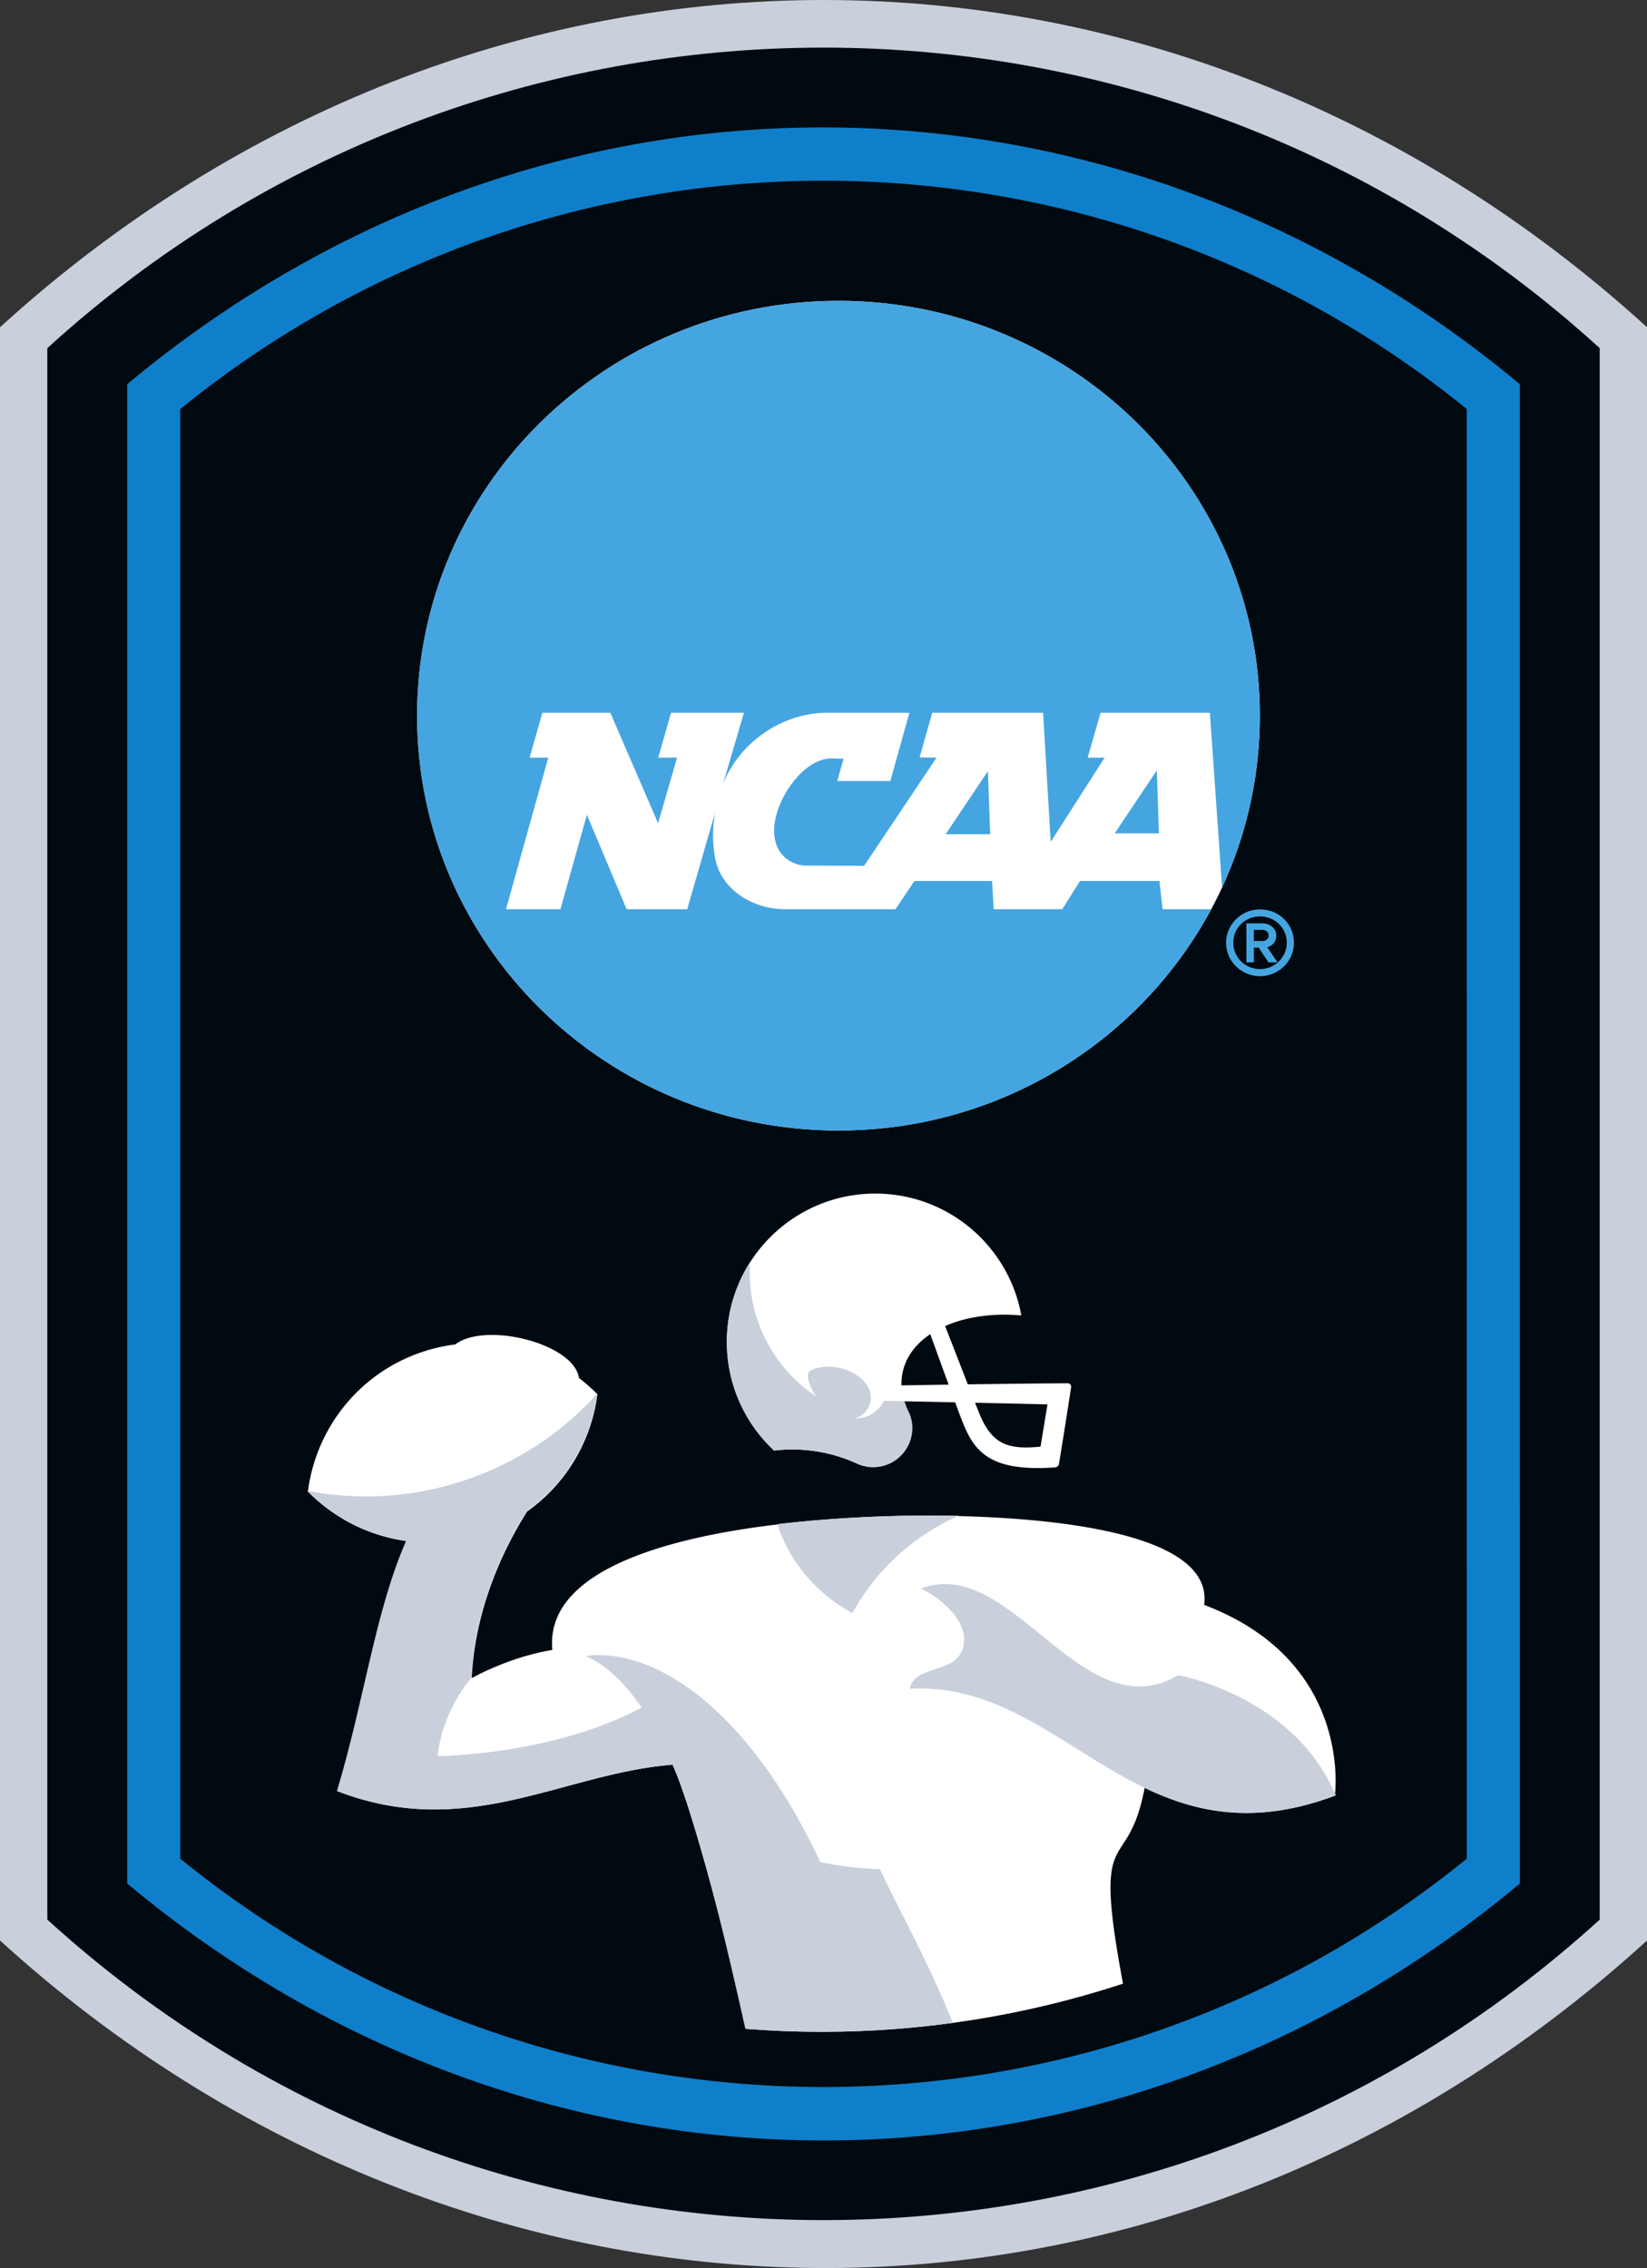
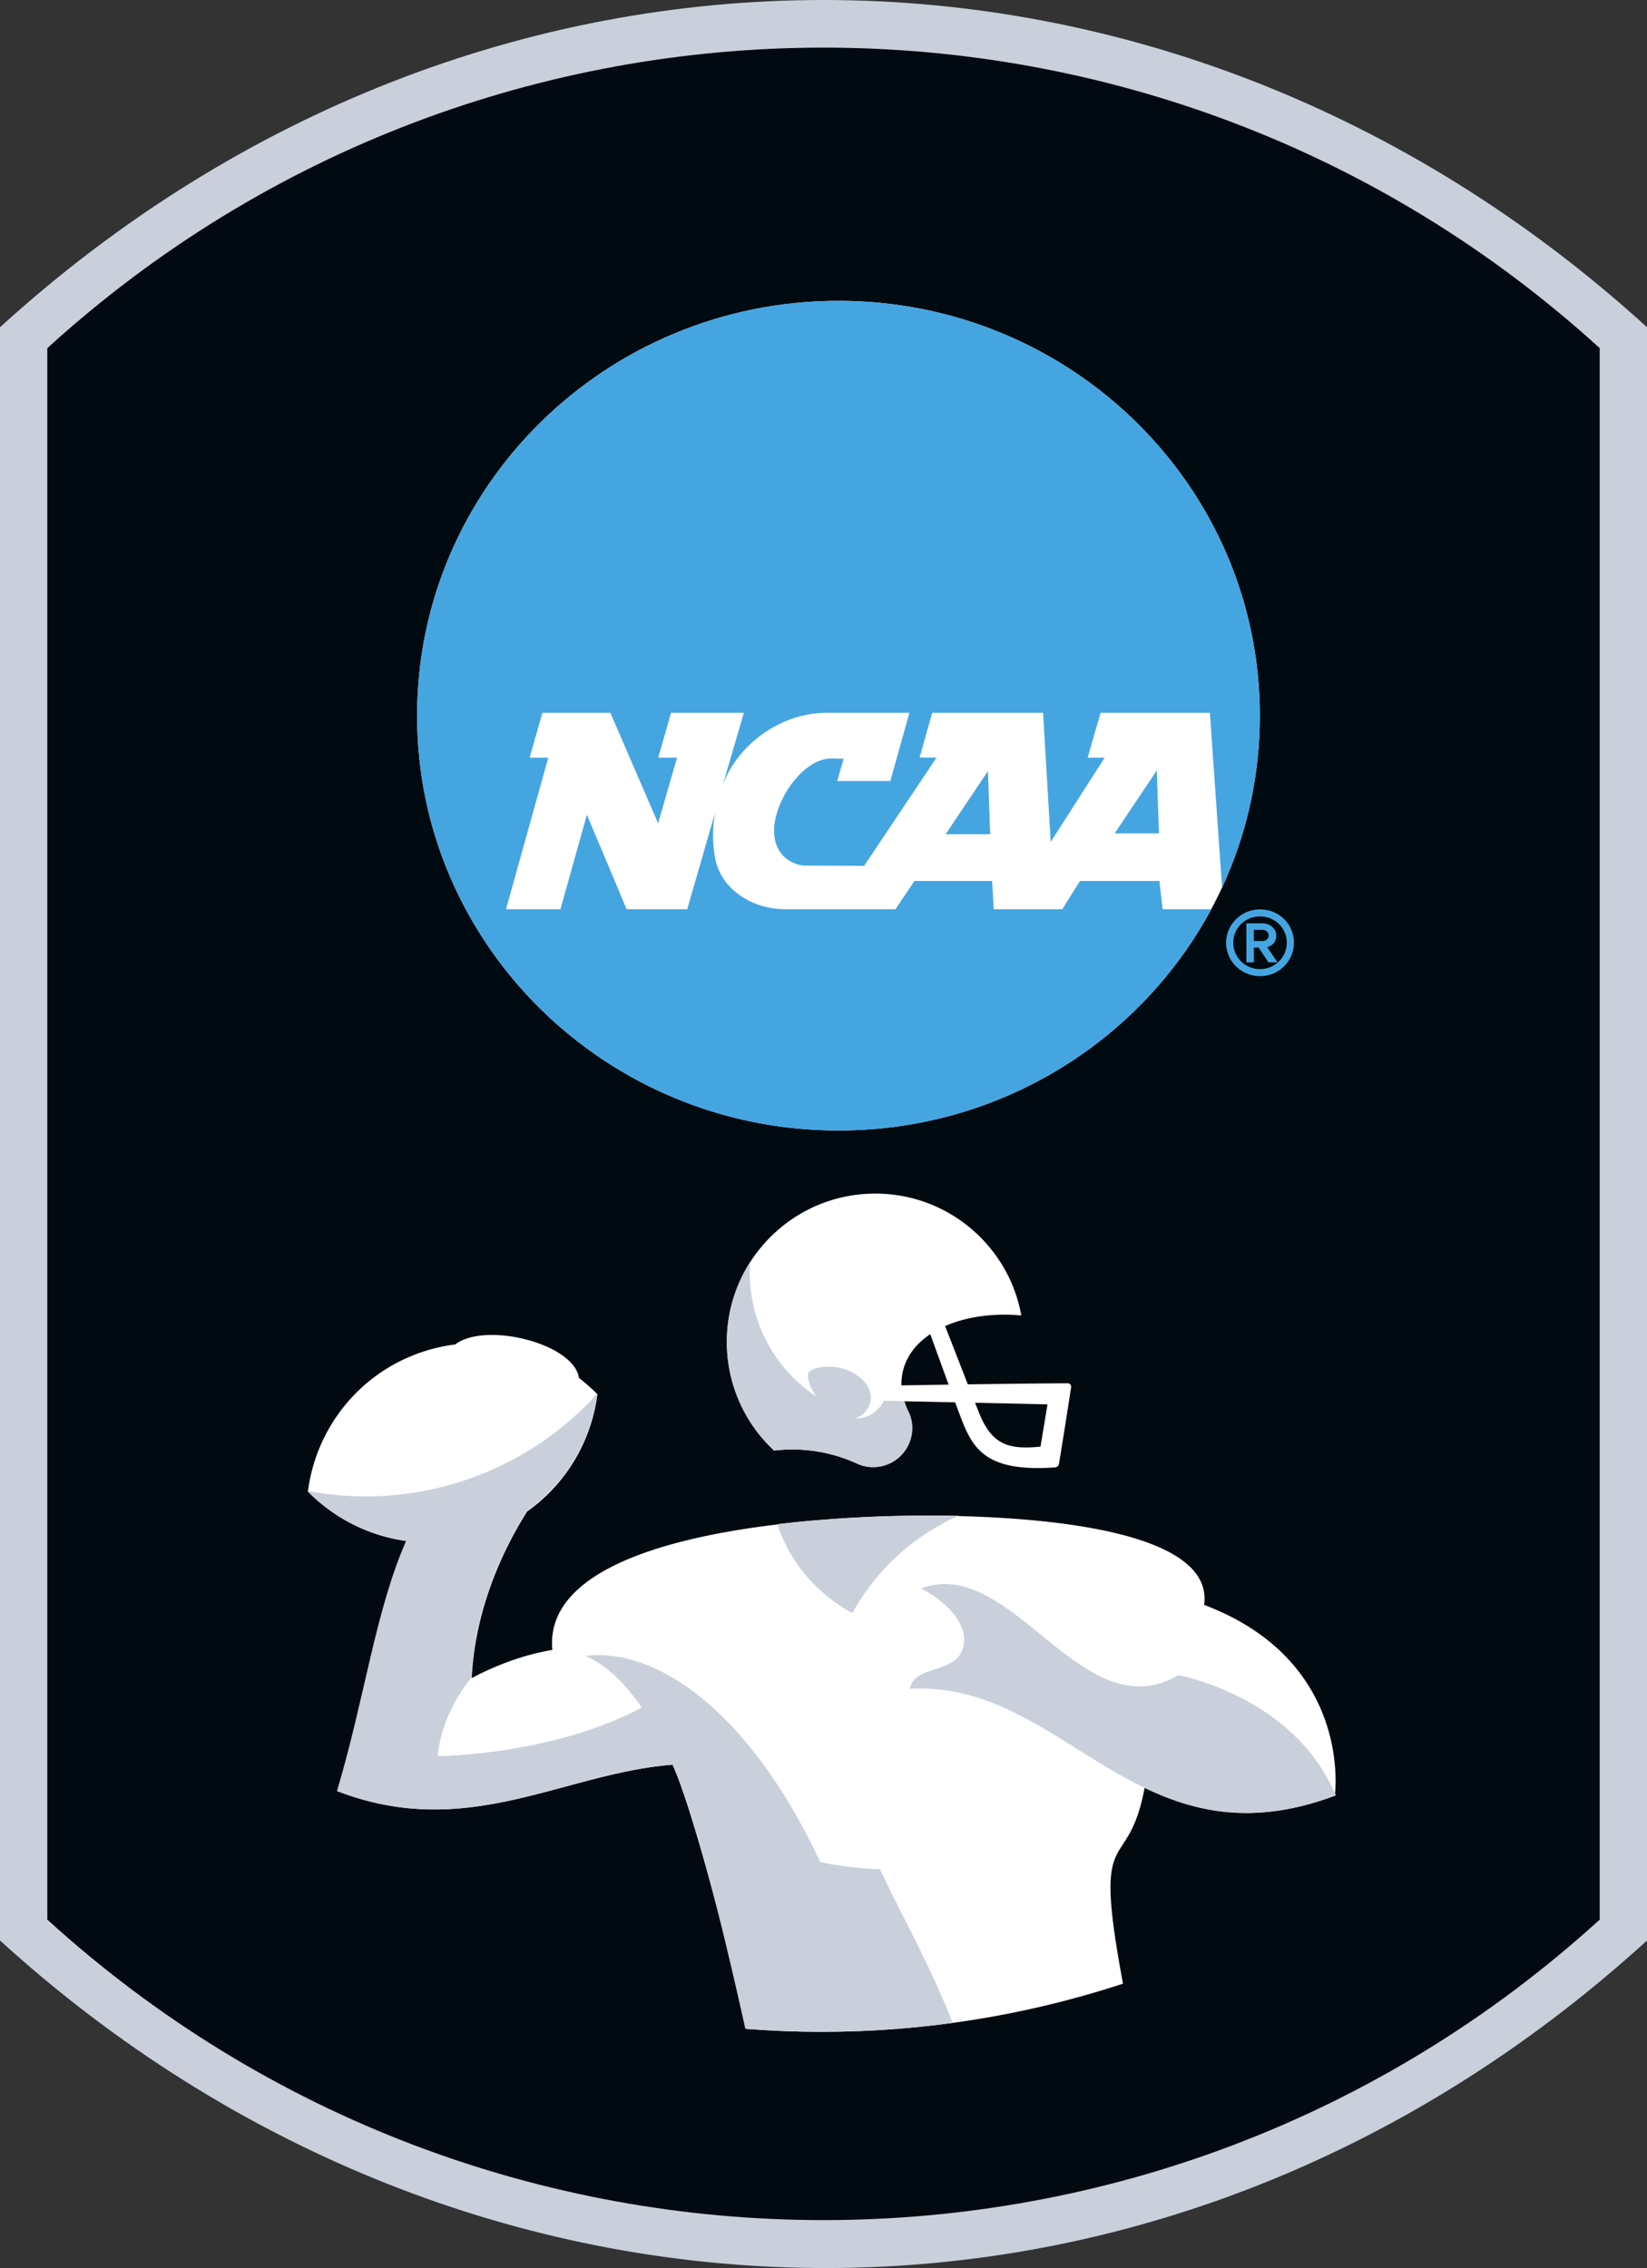
<svg xmlns="http://www.w3.org/2000/svg" width="244.04" height="336">
  <rect width="100%" height="100%" fill="#333333" stroke="none" />
  <defs>
    <clipPath clipPathUnits="userSpaceOnUse" id="a">
      <path d="M915.168 263.121c-228.031 0-447.895 71.77-630.633 204.109v1585.88c182.719 132.33 402.621 204.12 630.633 204.12.02 0-.012 0 0 0 228.032 0 447.902-71.78 630.632-204.12V467.23c-182.72-132.332-402.61-204.109-630.624-204.109h-.008z" />
    </clipPath>
    <clipPath clipPathUnits="userSpaceOnUse" id="b">
      <path d="M915.168 263.121c-228.031 0-447.895 71.77-630.633 204.109v1585.88c182.719 132.33 402.621 204.12 630.633 204.12.02 0-.012 0 0 0 228.032 0 447.902-71.78 630.632-204.12V467.23c-182.72-132.332-402.61-204.109-630.624-204.109h-.008z" />
    </clipPath>
    <clipPath clipPathUnits="userSpaceOnUse" id="c">
      <path d="M915.168 263.121c-228.031 0-447.895 71.77-630.633 204.109v1585.88c182.719 132.33 402.621 204.12 630.633 204.12.02 0-.012 0 0 0 228.032 0 447.902-71.78 630.632-204.12V467.23c-182.72-132.332-402.61-204.109-630.624-204.109h-.008z" />
    </clipPath>
    <clipPath clipPathUnits="userSpaceOnUse" id="d">
      <path d="M915.168 263.121c-228.031 0-447.895 71.77-630.633 204.109v1585.88c182.719 132.33 402.621 204.12 630.633 204.12.02 0-.012 0 0 0 228.032 0 447.902-71.78 630.632-204.12V467.23c-182.72-132.332-402.61-204.109-630.624-204.109h-.008z" />
    </clipPath>
    <clipPath clipPathUnits="userSpaceOnUse" id="e">
      <path d="M915.168 263.121c-228.031 0-447.895 71.77-630.633 204.109v1585.88c182.719 132.33 402.621 204.12 630.633 204.12.02 0-.012 0 0 0 228.032 0 447.902-71.78 630.632-204.12V467.23c-182.72-132.332-402.61-204.109-630.624-204.109h-.008z" />
    </clipPath>
    <clipPath clipPathUnits="userSpaceOnUse" id="f">
      <path d="M915.168 263.121c-228.031 0-447.895 71.77-630.633 204.109v1585.88c182.719 132.33 402.621 204.12 630.633 204.12.02 0-.012 0 0 0 228.032 0 447.902-71.78 630.632-204.12V467.23c-182.72-132.332-402.61-204.109-630.624-204.109h-.008z" />
    </clipPath>
  </defs>
  <path d="M0 48.479v238.996c69.282 63.092 171.252 66.289 244.044.001l.001-57.07V48.48C173.067-16.157 70.976-16.161.001 48.479" fill="#c9d0dc" />
  <path d="M237.035 51.576c-65.186-59.361-164.84-59.361-230.025 0v232.801c65.185 59.363 164.84 59.363 230.025.002V51.576" fill="#010a10" />
-   <path d="M26.708 275.356c55.467 45.108 135.161 45.104 190.63 0l-.002-214.757C161.871 15.49 82.174 15.493 26.706 60.6zm-7.853 3.69L18.854 56.91C80.41 5.6 165.079 6.804 225.189 56.909l.003 222.136c-60.779 50.74-145.559 50.74-206.337 0" fill="#107fcb" />
  <path d="M186.675 106.024c0 33.94-27.954 61.455-62.436 61.455s-62.436-27.515-62.436-61.455 27.954-61.455 62.436-61.455 62.436 27.515 62.436 61.455" fill="#fff" />
  <path d="M140.125 123.58h6.592l-.333-9.348zm25.042-.127h6.558l-.317-9.313zm7.097 11.244h7.213C169.01 154.195 148.2 167.48 124.24 167.48c-34.482 0-62.436-27.515-62.436-61.455s27.954-61.455 62.436-61.455c34.484 0 62.436 27.515 62.436 61.455 0 9.085-2.003 17.71-5.598 25.47l-1.805-25.9h-16.201l-1.912 6.649h2.517l-7.993 12.484-1.127-19.134h-16.427l-1.872 6.619 2.507.03-10.725 16.027-8.838-.038c-.925 0-4.5-.844-4.5-5.192 0-4.359 4.215-10.676 8.492-10.676l1.8.042-.938 3.298h7.867l2.825-10.11h-12.125c-7.536 0-13.625 5.3-15.55 10.767l3.15-10.767H99.43l-1.896 6.65 2.787-.007-2.807 9.733-7.077-16.376h-10.07l-1.895 6.65h2.767l-6.261 22.454h8.064s3.118-11.134 3.92-13.992c1.14 2.704 5.886 13.992 5.886 13.992h8.979l4.119-14.269a19.187 19.187 0 00-.013 6.545c.788 4.672 5.412 7.724 10.448 7.724h16.301l2.817-4.185h11.504l.233 4.185h10.164l2.63-4.185h11.766l.467 4.185M190.664 139.67c0 2.15-1.777 3.9-3.963 3.9s-3.962-1.75-3.962-3.9c0-2.189 1.738-3.903 3.962-3.903 2.222 0 3.963 1.714 3.963 3.902m-3.963-4.946c-2.772 0-5.026 2.218-5.026 4.946 0 2.728 2.254 4.947 5.026 4.947s5.026-2.219 5.026-4.947c0-2.773-2.207-4.946-5.026-4.946" fill="#45a5e1" />
  <path d="M187.985 138.6c0 .483-.461.808-.892.808h-1.305v-1.661h1.305c.43 0 .892.325.892.853m1.131 0c0-1.119-1.05-1.81-2.023-1.81h-2.416v5.78h1.111v-2.182h.708l1.455 2.183h1.345l-1.525-2.242c.478-.12 1.345-.597 1.345-1.729" fill="#45a5e1" />
  <path d="M1005.96 999.27c4.01 16.64 14.86 30.51 30.42 40.95 4.63-12.78 12.6-34.73 20.49-56.22-24-.359-42.98-.68-52.56-.852-.16 5.411.36 10.793 1.65 16.122M1167 962.02l-7.77-47.071c-35.74-3.648-54.16 2.16-68.31 37.242a1388.39 1388.39 0 00-4.63 11.637c48.22-1.039 80.71-1.808 80.71-1.808m-284.41-50.25c25.894 0 50.433-5.711 72.508-15.872.32-.136.64-.289.961-.429a43.287 43.287 0 0116.64-3.321c23.961 0 43.391 19.434 43.391 43.391 0 5.551-1.08 10.84-2.99 15.711a89.02 89.02 0 00-2.7 5.719c-1.22 2.812-2.22 5.652-3.07 8.492 20.01-.391 39.15-.789 56.79-1.16 1.03-2.801 2.05-5.531 3.03-8.172 14.77-39.688 25.42-70.258 108.46-64.289 2.08.148 3.8 1.742 4.14 3.789a7106.261 7106.261 0 0113.55 85.512c.35 2.308-1.42 4.41-3.76 4.39-37.07-.242-77.29-.742-111.3-1.211-9 23.04-19 48.95-25.36 64.91 23.23 10.26 52.92 14.68 84.95 11.84-13.97 77.18-81.46 135.74-162.662 135.74-91.324 0-165.355-74.03-165.355-165.36 0-47.72 20.257-90.712 52.593-120.891 6.629.769 13.352 1.211 20.184 1.211" transform="matrix(.133 0 0 -.133 0 336)" clip-path="url(#a)" fill="#fff" />
  <path d="M1488.14 526.5c-.27.641-.55 1.262-.83 1.891 1.57 15.078 11.08 150.898-145.78 210.257 13.4 99.782-266.18 102.403-366.776 98.301-36.844-1.5-73.574-4.238-108.75-8.429.027-.09.059-.168.086-.25-142.113-16.969-258.488-58-250.727-139.782-49.047-8.047-89.84-31.437-89.84-31.437 3.957 81.66 38.672 149.238 61.747 185.679 43.46 30.719 71.679 78.45 78.289 130.532a189.921 189.921 0 01-20.532 18.136c-5.761 38.692-104.562 63.012-137.851 37.362a190.382 190.382 0 01-35.906-8.07c-71.446-23.569-119.329-85.71-128.215-155.678 29.453-30.141 68.343-49.653 110.101-55.282-34.484-78.808-45.797-173.859-76.988-278.449 144.875-55.961 250.395 19.68 373.145 29.418 37.476-84.347 108.796-403.89 108.796-403.89l396.431 142.203c-40.94 208.699.75 130.687 20.69 235.847 58.32-28.031 124.28-41.859 212.91-8.359" transform="matrix(.133 0 0 -.133 0 336)" clip-path="url(#b)" fill="#fff" />
  <path d="M866.004 828.52c22.879-70.61 83.625-98.848 83.625-98.848 35.215 63.297 86.941 94.418 118.291 108.316-30.49.633-61.86.242-93.166-1.039-36.844-1.5-73.574-4.238-108.75-8.429" transform="matrix(.133 0 0 -.133 0 336)" clip-path="url(#c)" fill="#c9d0dc" />
  <path d="M1026.06 756.969c24.01-12.168 55.08-38.059 46.59-66.809-8.49-28.738-53.68-17.808-59.18-44.98 172.99 9.871 252.93-202.489 474.67-118.68-46.86 111.07-175.54 133.859-175.54 133.859-21.18-12.468-41.19-14.75-60.47-10.699-78.44 16.442-144.59 137.918-226.07 107.309" transform="matrix(.133 0 0 -.133 0 336)" clip-path="url(#d)" fill="#c9d0dc" />
  <path d="M375.387 531.219c145.179-56.078 250.918 19.703 373.926 29.48 37.574-84.539 81.941-298.808 105.105-403.89h241.592c-24.05 121.113-79.39 210.05-115.674 287.461 0 0-33.328.652-66.395 7.878C833.578 623.602 728.676 691.699 652.32 681.82c23.121-9.968 43.891-30.172 62.543-57.601-100.386-53.399-227.312-54-227.312-54 5.344 51.492 37.515 87.043 37.515 87.043 3.965 81.84 38.754 149.558 61.879 186.078 43.489 30.75 71.758 78.488 78.426 130.601-39.058-43.3-89.574-77.339-148.918-96.91-58.265-19.222-117.984-22.152-174.246-11.312 0-.02-.012-.039-.012-.059 29.524-30.199 68.496-49.75 110.344-55.39-34.559-78.981-45.894-174.239-77.152-279.051" transform="matrix(.133 0 0 -.133 0 336)" clip-path="url(#e)" fill="#c9d0dc" />
  <path d="M984.801 966.012a41.827 41.827 0 00-8.52-11.071c-3.867-3.57-8.511-5.992-13.609-7.339-3.59-.954-7.406-1.321-11.379-1.172 2.406.422 4.672 1.191 6.73 2.32a20.51 20.51 0 013.832 2.75c10.297 9.52 13.161 26.422-3.96 40.5-20.5 16.85-49.418 12.99-56.2 6.391-3.875-3.762-.566-15.61 7.758-27.7a165.695 165.695 0 00-10.277 7.438c-38.86 30.331-63.875 77.561-63.875 130.671 0 4.02.199 7.99.484 11.92-16.437-25.72-26.086-56.21-26.086-89 0-47.829 20.301-90.911 52.707-121.161 6.645.769 13.383 1.211 20.227 1.211 25.949 0 50.543-5.719 72.668-15.899.32-.152.637-.293.961-.43a43.264 43.264 0 0116.676-3.332c24.011 0 43.482 19.473 43.482 43.493 0 5.546-1.08 10.859-2.99 15.738a89.443 89.443 0 00-2.71 5.73c-1.22 2.821-2.22 5.649-3.08 8.5-6.43.129-21.738.43-22.839.442" transform="matrix(.133 0 0 -.133 0 336)" clip-path="url(#f)" fill="#c9d0dc" />
</svg>